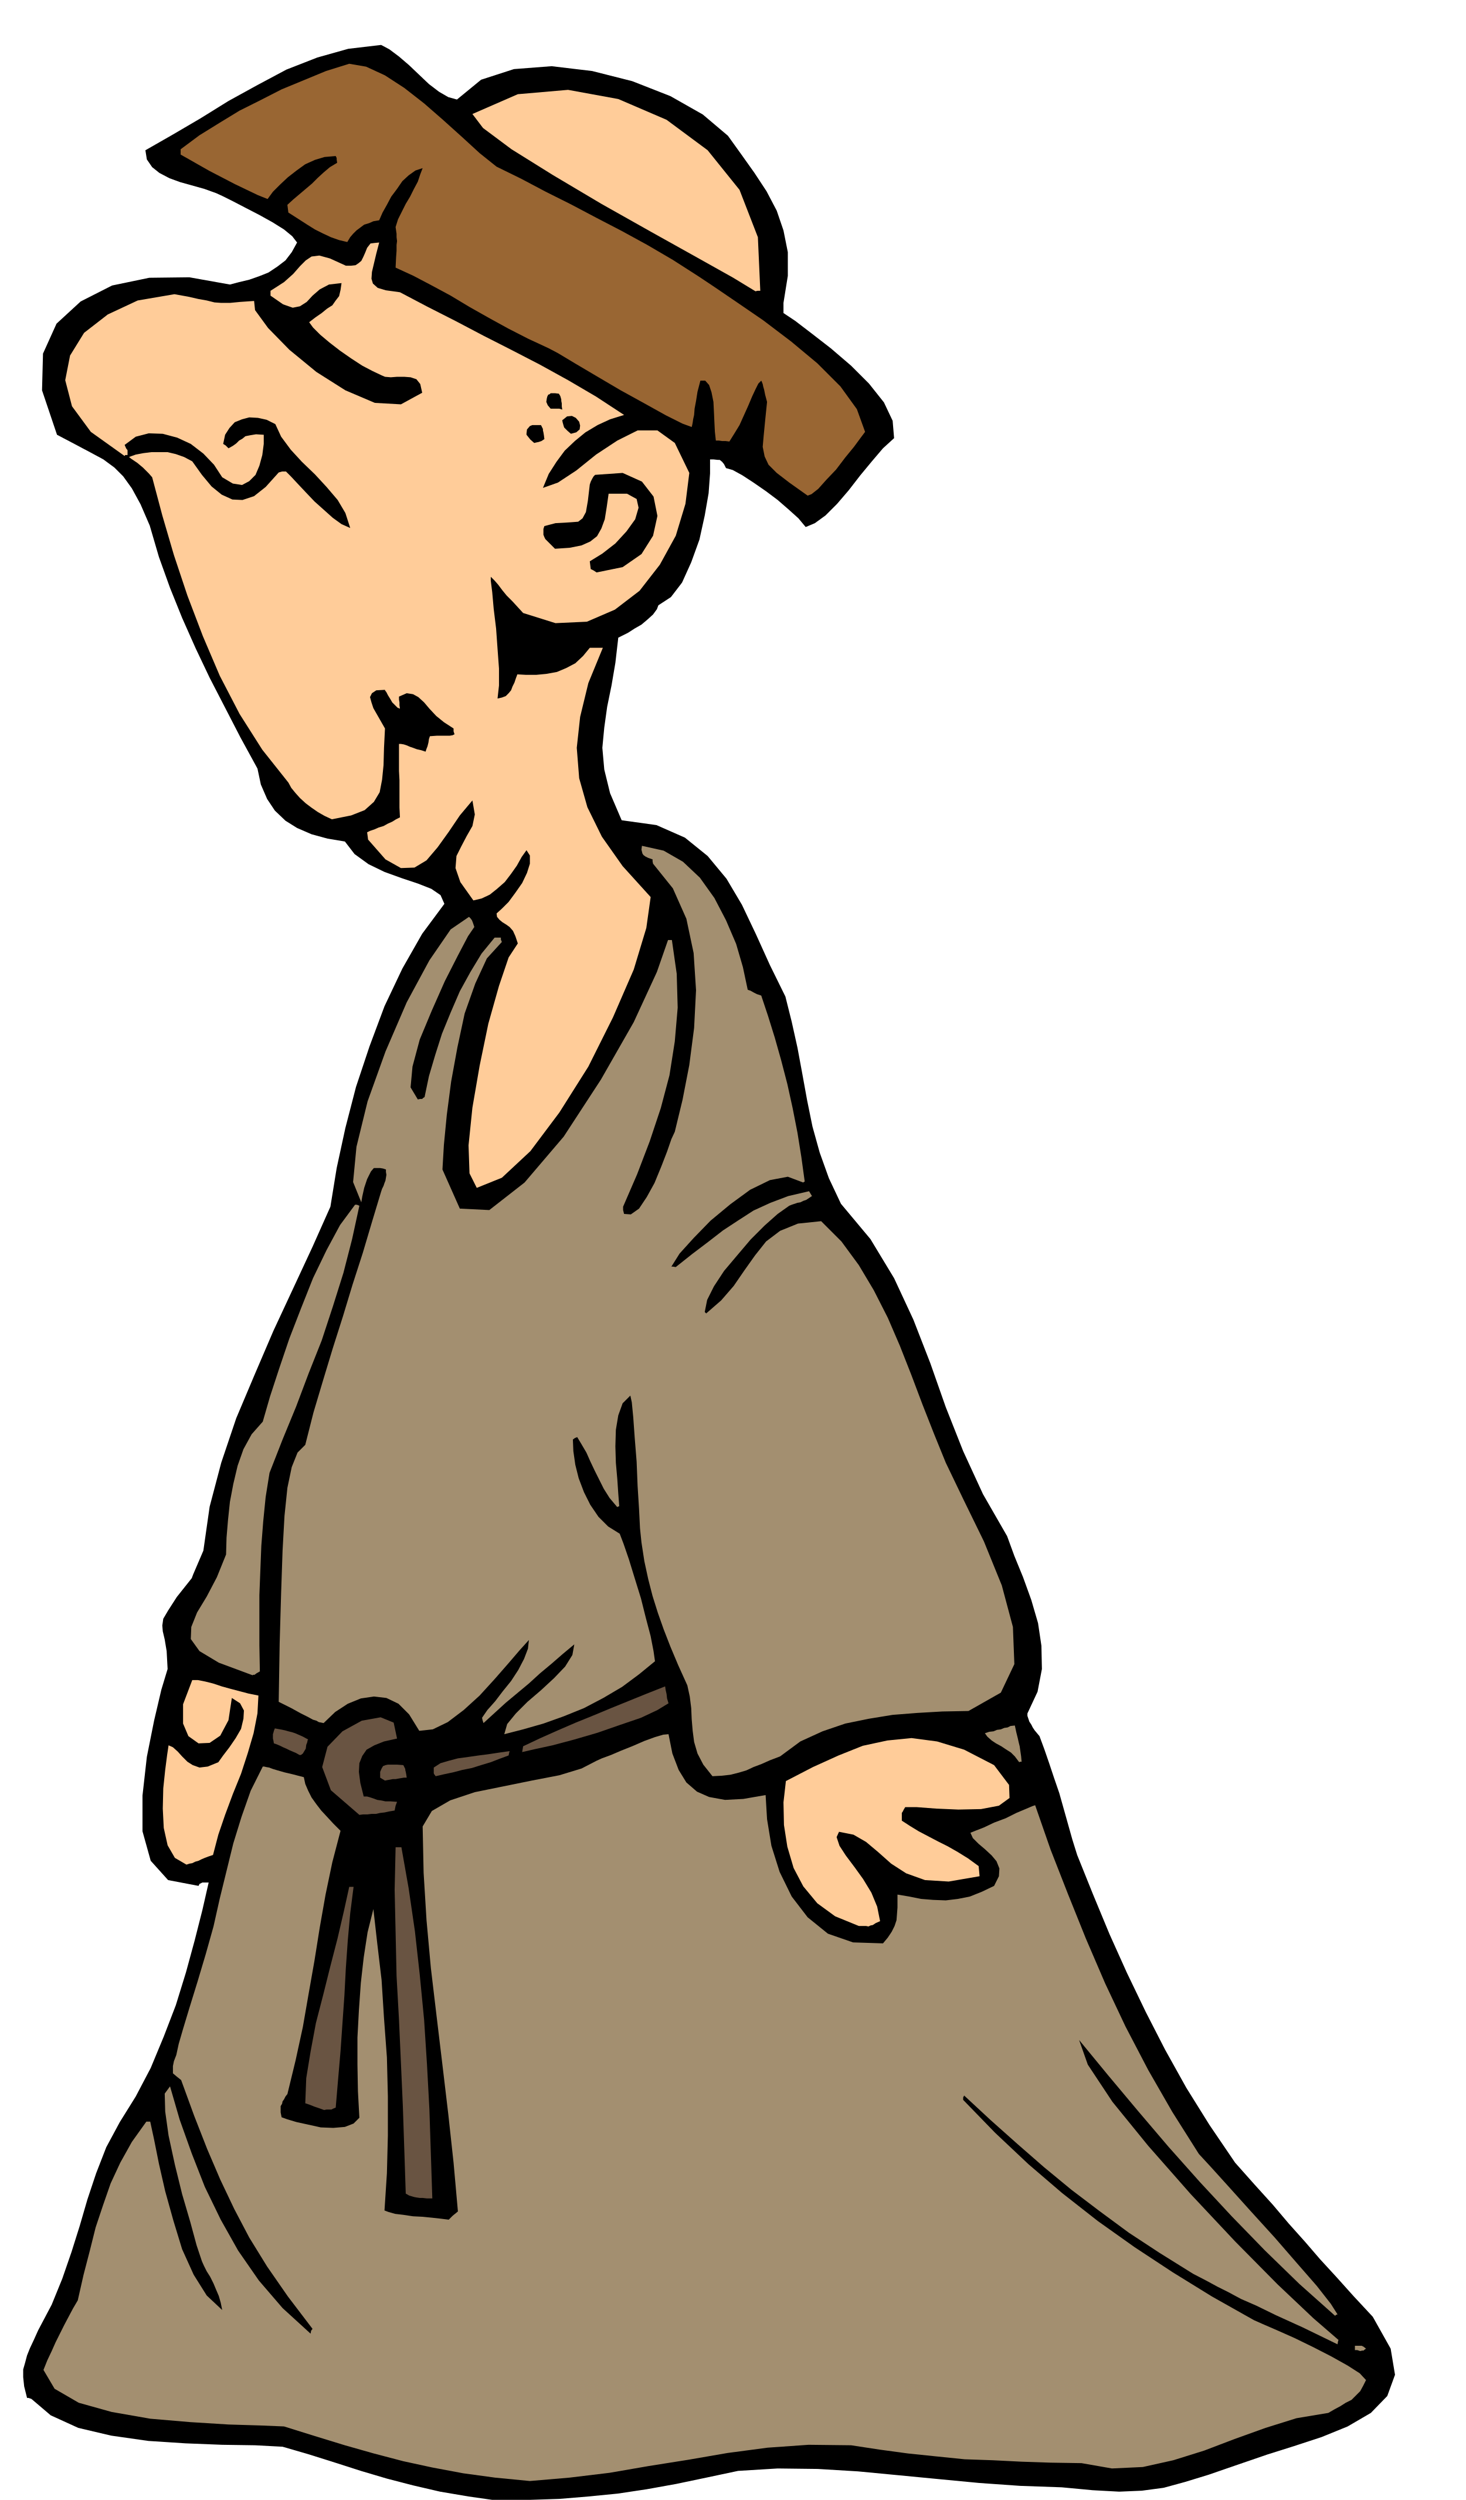
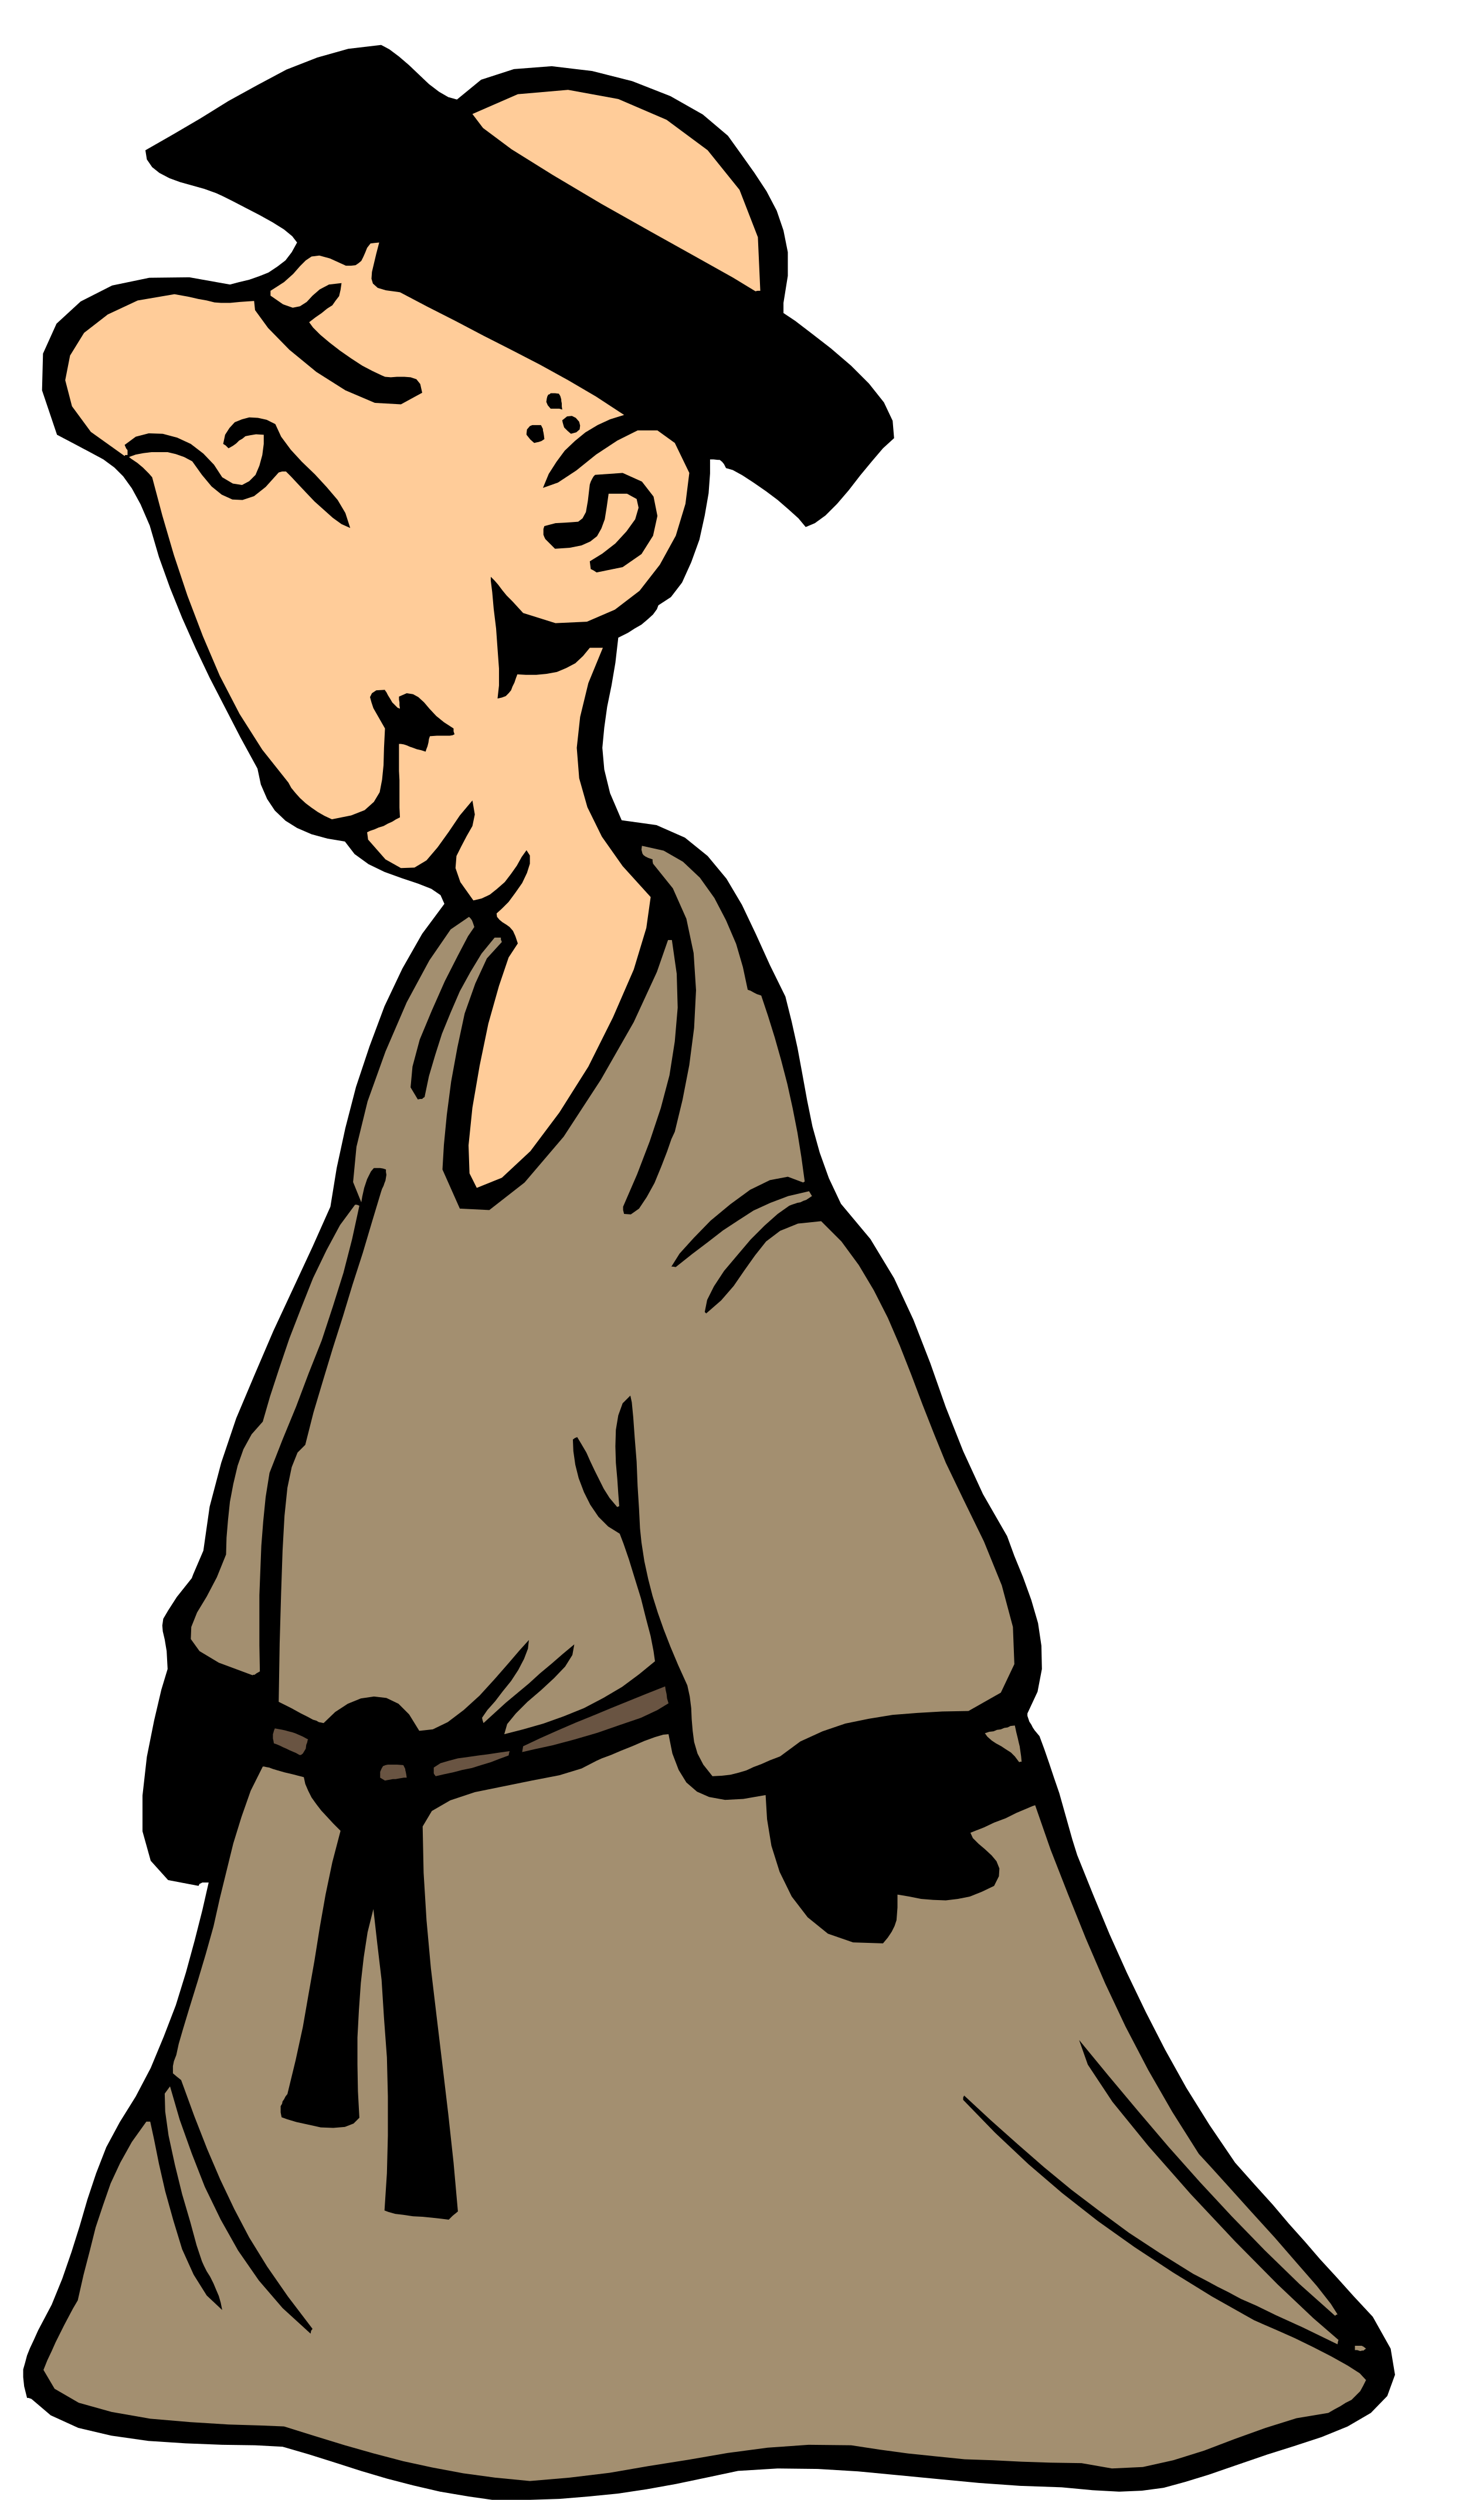
<svg xmlns="http://www.w3.org/2000/svg" fill-rule="evenodd" height="836.277" preserveAspectRatio="none" stroke-linecap="round" viewBox="0 0 3035 5175" width="490.455">
  <style>.brush1{fill:#000}.pen1{stroke:none}.brush2{fill:#a38f70}.brush3{fill:#695442}.brush4{fill:#fc9}</style>
  <path class="pen1 brush1" d="m1033 5177-63-9-59-10-56-13-54-14-54-16-53-17-54-17-55-16-57-3-68-1-76-3-77-5-77-11-68-16-57-26-40-34-6-2h-3l-6-24-2-19v-16l4-14 4-15 6-15 8-17 9-20 28-53 22-54 19-55 17-54 16-55 18-54 21-54 28-52 33-53 31-59 27-65 25-65 21-68 18-66 16-63 13-57h-13l-2 1-4 2-2 4-63-12-36-40-17-61v-74l9-80 15-75 15-64 13-43-2-37-4-24-4-17-1-12 2-14 10-17 18-28 31-39 3-8 3-7 3-7 3-7 3-7 3-7 3-7 3-7 13-91 24-91 31-92 38-90 39-91 41-88 40-86 37-83 13-80 18-83 22-85 28-84 31-83 37-78 41-72 46-62-8-18-19-13-28-11-33-11-36-13-33-16-29-21-20-26-36-6-33-9-30-13-24-15-22-21-16-24-13-30-7-33-35-64-32-62-32-62-29-61-28-63-25-62-23-64-19-65-19-44-18-33-18-25-18-18-23-17-26-14-32-17-38-20-31-92 2-76 28-62 50-46 65-33 77-16 83-1 84 15 19-5 21-5 20-7 20-8 18-12 17-13 13-17 11-20-10-13-17-14-24-15-27-15-29-15-25-13-22-11-13-6-25-9-25-7-25-7-22-8-21-11-15-12-11-16-3-19 56-32 58-34 58-36 60-33 60-32 64-25 64-18 68-8 17 9 20 15 21 18 21 20 20 19 21 16 19 11 18 5 50-41 68-22 78-6 84 10 83 21 79 31 67 38 52 44 28 39 27 38 25 38 21 40 14 41 9 45v49l-9 56v21l24 16 34 26 40 31 42 36 37 37 31 39 18 38 3 36-23 21-23 27-24 29-24 31-24 28-24 24-22 16-19 8-15-18-20-18-23-20-24-18-26-18-23-15-20-11-14-4-4-8-4-5-5-4h-4l-9-1h-7v29l-3 41-8 46-11 50-17 47-19 42-23 30-26 17-3 8-8 11-11 10-13 11-14 8-14 9-12 6-8 4-6 52-8 47-9 44-6 43-4 42 4 45 12 49 24 56 72 10 59 26 47 38 39 47 32 54 29 61 29 64 32 65 13 52 12 54 10 54 10 55 11 54 15 54 19 53 25 53 61 73 49 81 40 86 35 90 32 91 36 91 41 89 50 87 15 41 18 44 17 47 14 48 7 47 1 48-9 47-21 45v5l2 6 2 6 4 6 3 6 4 6 5 6 5 6 10 27 10 29 10 30 11 32 9 32 9 32 9 32 10 32 33 82 34 82 36 80 39 81 40 78 44 79 48 77 53 78 40 45 38 42 33 39 34 38 31 36 34 37 35 39 40 43 37 66 9 54-16 44-34 35-48 28-54 22-58 19-54 17-67 23-55 19-49 15-44 12-45 6-47 2-55-3-64-6-86-3-85-6-84-8-83-8-84-8-83-5-83-1-82 5-66 14-62 13-61 11-60 9-61 6-60 5-62 2-63 2z" />
  <path class="pen1 brush2" d="m1097 5136-72-7-66-9-64-12-60-13-61-16-60-17-62-19-64-20-49-2-66-2-80-5-82-7-80-14-68-19-50-29-23-39 8-20 9-19 8-18 9-18 9-18 9-17 9-17 10-17 12-53 13-50 12-48 15-45 16-46 20-43 24-43 30-42h8l8 37 10 50 13 57 17 61 18 59 24 53 27 43 32 30-3-15-4-14-6-14-5-12-7-14-7-11-6-12-4-9-11-33-13-48-17-58-15-61-13-60-7-50-1-37 11-15 20 69 25 70 27 69 33 68 36 64 43 62 49 57 58 53 1-6 3-4-51-67-43-62-37-60-31-59-29-61-27-63-27-69-27-74-10-8-7-6v-15l2-10 5-13 5-23 9-31 13-43 17-55 17-57 16-57 13-58 14-57 14-57 17-55 19-54 25-50h3l4 1 6 1 8 3 10 3 14 4 17 4 23 6 3 14 6 14 7 14 10 14 10 13 13 14 12 13 15 15-17 65-14 67-12 68-11 69-12 68-12 69-15 69-17 70-4 5-3 6-3 4-1 5-3 5v13l2 10 11 4 20 6 23 5 27 6 26 1 24-2 18-7 12-12-3-55-1-55v-56l3-56 4-57 6-53 8-52 12-48 8 71 9 76 5 79 6 81 2 81v81l-2 78-5 77 8 3 14 4 17 2 20 3 20 1 20 2 18 2 16 2 8-8 11-9-9-101-11-101-12-101-12-100-12-101-9-99-6-98-2-96 19-32 38-22 51-17 59-12 59-12 57-11 46-14 31-16 11-5 19-7 21-9 25-10 23-10 22-8 17-5 11-1 8 40 13 34 16 26 22 19 25 11 33 6 38-2 46-8 3 50 9 55 17 54 25 51 33 43 42 34 52 18 62 2 10-12 8-12 6-12 4-12 1-13 1-13v-27l24 4 25 5 25 2 26 1 25-3 25-5 25-10 25-12 10-20 1-16-6-15-10-12-14-13-13-11-12-12-5-11 10-4 18-7 21-10 24-9 22-11 19-8 14-6 6-2 32 92 36 92 37 92 40 93 42 89 47 90 50 87 55 87 24 26 38 42 45 50 50 55 46 53 41 47 29 37 14 22-3 1-2 2-74-66-71-69-69-71-66-71-65-73-63-74-62-74-60-73 18 51 51 77 74 91 88 100 92 98 88 89 74 70 52 45-1 3-1 6-72-35-55-25-41-20-32-14-26-14-22-11-24-13-27-14-69-43-64-42-61-45-58-44-57-47-55-48-55-49-55-51-2 4v5l66 68 69 65 70 60 74 58 76 54 79 52 81 50 87 49 18 8 30 13 36 16 39 19 37 19 34 19 25 16 13 14-6 12-6 11-9 9-9 9-12 6-11 7-13 7-12 7-66 11-64 20-64 23-63 24-64 20-63 14-64 3-63-11-64-1-60-2-60-3-58-2-59-6-58-6-59-8-59-9-88-1-85 6-83 11-81 14-82 13-81 14-83 10-82 7zm1719-269-6-2h-5v-9h14l4 2 5 4-3 2-2 2h-3l-4 1z" />
-   <path class="pen1 brush3" d="m884 4551-9-1h-6l-7-1-5-1-10-3-7-4-3-91-3-90-4-90-4-89-5-90-2-90-2-89 2-88h12l15 85 13 89 10 90 9 93 6 93 5 93 3 92 3 92h-11zm-213-183-11-4-9-3-10-4-9-3 2-52 9-55 11-59 15-58 15-60 15-58 13-56 11-50h9l-7 55-5 56-4 57-3 57-4 57-4 58-5 58-5 59-5 2-4 2h-10l-5 1z" />
-   <path class="pen1 brush4" d="m1778 3987-49-20-37-27-29-35-20-38-13-44-7-45-1-47 5-44 56-29 53-24 50-20 51-11 50-5 53 7 56 17 62 32 31 41 1 27-22 16-37 7-47 1-46-2-40-3h-24l-3 5-2 4-2 3v16l17 11 18 11 19 10 21 11 20 10 21 12 21 13 22 16 1 10 1 11-64 11-49-3-39-14-31-20-27-24-25-21-26-15-30-6-5 11 6 18 13 20 18 24 18 25 17 28 12 29 6 30-9 4-6 4-5 1-4 2-5-1h-15zM386 3860l-24-14-15-26-8-36-2-40 1-42 4-38 4-31 3-20 9 4 10 9 9 10 11 11 11 7 14 5 17-2 22-9 10-14 13-17 13-19 11-19 5-21 1-17-8-15-17-11-7 46-17 32-22 15-23 1-21-15-11-26v-40l19-50h12l15 3 16 4 18 6 18 5 19 5 19 5 20 4-2 37-8 41-12 41-14 43-17 42-16 43-14 41-11 42-9 3-8 3-7 3-6 3-7 2-6 3-6 1-6 2z" />
-   <path class="pen1 brush3" d="m744 3757-59-51-18-48 11-42 31-32 40-22 39-7 27 11 7 33-27 6-20 8-16 9-9 13-6 15-1 18 3 23 7 28h7l7 2 6 2 8 3 7 1 10 2h10l14 1-3 8-2 10-12 2-9 2-9 1-9 2h-9l-8 1h-9l-8 1z" />
  <path class="pen1 brush3" d="m797 3686-5-3-5-3v-12l3-7 3-5 5-2 5-1h19l13 1 2 4 2 4v2l1 4 1 5 1 7h-6l-6 1-6 1-5 1h-6l-5 1-6 1-5 1zm105-9-3-4-1-2v-12l14-9 17-5 19-5 22-3 21-3 23-3 20-3 21-3-1 4-1 5-19 7-18 7-20 6-19 6-20 4-19 5-19 4-17 4z" />
  <path class="pen1 brush2" d="m1475 3677-19-24-12-23-7-24-3-23-2-24-1-23-3-24-5-23-19-42-16-38-14-36-12-34-11-35-9-35-8-37-6-39-3-29-2-40-3-48-2-50-4-50-3-42-3-31-3-14-16 16-9 25-5 30-1 34 1 34 3 34 2 30 2 26-3 1-1 1-16-19-12-19-10-20-9-18-9-19-8-18-10-17-9-15-5 2-4 3 1 24 4 28 7 28 11 29 13 26 17 25 20 20 24 15 8 21 11 32 12 39 13 42 10 40 10 38 6 31 3 21-33 27-35 26-39 23-40 21-42 17-42 15-42 12-39 10 6-21 18-22 24-24 28-24 27-25 23-24 15-24 4-22-24 20-23 20-24 20-23 21-24 20-24 20-23 21-23 21-2-6-1-5 11-16 16-18 16-21 17-21 15-23 12-23 8-21 2-18-19 21-24 28-28 32-31 34-33 30-33 25-31 15-28 3-21-34-22-22-25-12-26-3-27 4-27 11-26 17-24 23-5-1-5-1-5-3-7-2-11-6-14-7-20-11-26-13 2-121 3-104 3-88 4-72 6-58 9-43 12-30 16-16 17-67 20-67 20-66 21-66 20-66 21-65 19-64 19-63 2-6 3-6 2-6 2-5 1-6 1-6-1-6v-5l-6-2-6-1h-13l-6 7-4 8-4 8-3 9-3 9-2 9-2 9-2 12-17-42 7-73 23-94 37-103 44-102 47-87 44-64 38-26 3 3 3 4 2 5 3 9-13 19-21 40-27 53-27 61-25 60-15 56-4 43 15 25 5-1h4l2-2 3-2 9-43 13-44 14-44 18-44 19-44 22-40 23-38 27-33h13v4l2 5-31 34-24 52-22 62-15 70-13 71-9 69-6 62-3 51 36 81 61 3 73-57 81-95 77-118 68-119 48-104 23-66h8l10 70 2 70-6 70-11 70-18 68-23 69-26 68-29 67v7l2 8 14 1 17-12 16-24 16-29 14-34 12-31 9-26 7-15 16-66 14-72 10-77 4-78-5-77-15-71-28-63-41-51-1-5v-4l-9-3-6-3-4-3-2-3-2-8 1-8 45 10 40 23 35 33 30 42 24 46 21 49 14 48 10 47 6 2 7 4 6 3 9 3 14 42 14 45 13 46 13 50 11 50 10 51 8 50 7 51-2 1-1 1-32-12-37 7-41 20-41 30-41 34-35 36-29 32-17 27h3l6 1 34-27 33-25 31-24 32-21 31-20 35-16 37-14 43-10 3 5 3 5-6 4-6 4-6 2-6 3-6 1-6 2-6 2-5 2-24 17-27 24-29 29-28 33-27 32-21 32-14 28-5 25 1 1 2 2 31-27 26-30 22-32 22-31 23-29 29-22 37-15 48-5 42 42 36 49 31 52 29 57 25 58 24 61 23 61 24 61 24 59 37 77 42 86 37 91 23 86 3 77-28 59-67 38-54 1-52 3-51 4-49 8-49 10-47 16-46 21-42 31-21 8-18 8-16 6-15 7-17 5-16 4-18 2-19 1zm635-29-9-12-8-8-11-7-9-6-11-6-9-6-9-8-5-7 9-3 9-1 7-3 8-1 7-3 7-1 6-3 9-1 3 14 3 12 2 9 2 8 1 7 1 7 1 7 1 11h-3l-2 1z" />
  <path class="pen1 brush3" d="m620 3633-7-4-7-3-7-3-6-3-7-3-6-3-7-3-6-2-1-6-1-4v-9l1-3 1-4 2-5 11 2 10 2 7 2 8 2 6 2 7 3 9 4 11 6-1 1-1 5-2 5-1 8-3 5-3 5-4 3h-3zm461-6 1-6 1-6 36-17 36-16 37-16 37-15 36-15 37-15 37-15 38-15 1 7 2 9 1 9 3 10-23 14-34 16-44 15-46 16-48 14-45 12-37 8-26 6z" />
  <path class="pen1 brush2" d="m523 3468-70-26-40-24-18-25 1-25 12-30 20-33 21-40 19-47 1-35 3-36 4-38 7-37 9-38 12-34 17-31 23-26 15-52 19-58 21-62 24-62 25-63 28-58 28-52 31-42h4l5 2-15 69-18 70-22 70-23 70-27 68-26 69-28 68-27 69-8 50-5 50-4 51-2 51-2 51v104l1 54-7 4-4 3h-3l-1 1z" />
  <path class="pen1 brush4" d="m987 2459-15-30-2-58 8-78 15-87 18-87 22-78 20-59 19-29-5-15-5-11-7-8-7-5-8-5-6-5-5-6-1-7 11-10 14-14 14-19 14-20 10-21 6-19v-17l-7-11-10 14-10 18-12 17-13 17-16 14-15 12-17 8-17 4-27-38-10-29 2-25 10-20 11-21 12-21 5-24-5-29-26 31-23 34-23 32-23 27-25 15-28 1-32-18-36-41-1-8-1-7 6-3 9-3 9-4 10-3 9-5 9-4 8-5 8-4-1-20v-57l-1-19v-56h4l6 1 6 2 7 3 6 2 8 3 9 2 9 3 2-6 2-5 1-4 1-4 1-7 2-6 14-1h27l6-1 4-2-2-6v-6l-20-13-16-13-14-15-11-13-12-11-11-6-13-2-16 7v6l1 6v6l1 7-5-2-5-5-6-6-4-7-5-8-3-6-3-4v-1l-18 1-9 6-4 8 3 11 4 12 8 14 8 14 8 14-2 40-1 36-3 30-5 26-12 20-19 17-28 11-40 8-15-7-14-8-13-9-12-9-12-11-9-10-9-11-6-11-54-68-47-74-41-79-35-82-32-84-28-84-24-82-21-79-7-8-6-6-6-6-6-5-6-5-6-4-6-4-5-4 14-5 16-3 16-2h34l17 4 17 6 17 9 20 28 20 24 21 17 22 10 21 1 24-8 24-19 27-30 7-2h8l10 10 14 15 16 17 19 20 19 17 19 17 18 13 18 8-10-31-16-27-23-27-24-26-27-26-23-25-20-27-12-26-18-9-18-4-18-1-15 4-15 6-11 12-9 14-4 19 5 3 6 6 9-5 7-5 6-6 7-4 6-5 10-2 12-2 16 1v19l-3 23-6 22-8 19-13 13-15 8-19-3-22-13-17-26-22-23-26-20-28-13-30-8-29-1-27 7-23 17 3 7 3 4v10h-5l-1 2-70-50-39-53-14-54 10-51 29-47 49-38 62-29 76-13 28 5 22 5 17 3 16 4 14 1h18l21-2 29-2 2 19 27 37 44 45 56 46 60 38 61 26 54 3 44-24-4-18-8-10-12-4-13-1h-15l-13 1-12-1-7-3-19-9-21-11-23-15-23-16-22-17-19-16-15-15-8-11 13-10 13-9 11-9 11-7 7-10 7-9 3-13 2-14-26 3-19 10-15 13-12 13-14 9-15 3-20-7-26-18v-10l28-18 19-17 14-16 12-12 12-8 16-2 22 6 33 15h11l9-1 6-4 6-5 4-8 4-9 4-10 7-9 8-1 10-1-6 23-5 21-4 17-1 14 3 10 10 9 17 5 29 4 57 30 59 30 57 30 59 30 58 30 58 32 58 34 58 38-29 9-26 12-25 15-22 18-21 20-17 23-16 25-12 29 31-11 38-25 41-33 44-29 42-21h41l36 26 30 62-8 64-20 66-33 60-42 54-51 39-58 25-65 3-67-21-11-12-11-12-12-12-9-11-9-12-7-8-6-6-2-2v8l3 24 3 34 5 41 3 42 3 41v35l-3 27 9-2 8-3 6-6 5-6 3-8 4-8 3-9 3-8 18 1h21l21-2 22-4 19-8 19-10 16-15 14-17h27l-30 73-17 70-7 64 5 63 17 60 30 61 43 61 58 64-9 64-26 86-43 99-51 102-60 95-60 80-59 55-52 21z" />
  <path class="pen1 brush1" d="m1235 1185-6-4-6-3-1-8-1-8 26-16 27-21 23-25 18-25 7-24-4-18-20-11h-38l-4 28-4 25-7 19-9 16-14 11-18 8-25 5-30 2-9-9-6-6-5-5-2-4-2-5v-12l2-6 23-6 19-1 15-1 13-1 9-7 7-13 4-23 4-34 2-6 3-6 3-5 3-3 57-4 40 18 24 31 8 40-9 41-24 38-39 27-54 11z" />
-   <path class="pen1" style="fill:#963" d="m1672 1026-38-27-26-20-17-17-8-17-4-20 2-23 3-31 4-39-4-15-2-10-2-7-1-5-2-5-1-2-6 6-6 12-7 15-8 19-9 20-9 20-11 18-10 16-8-1h-7l-7-1h-6l-2-18-1-20-1-22-1-20-4-20-5-15-8-9h-10l-6 23-3 19-3 16-1 13-2 9-1 7-1 5-1 4-19-7-34-17-45-25-49-27-51-30-44-26-35-21-19-10-43-20-41-21-40-22-39-22-40-24-39-21-38-20-37-17 1-21 1-14v-12l1-8-1-8v-7l-1-7-1-7 5-16 8-16 8-16 9-15 8-16 8-15 5-15 5-13-15 5-14 10-13 12-11 16-12 16-9 17-9 16-7 16-12 2-9 4-10 3-8 6-8 6-7 7-6 7-6 10-17-4-17-6-17-8-16-8-16-10-14-9-14-9-11-7-1-8-1-8 12-11 13-11 13-11 13-11 12-12 12-11 13-11 15-9-1-7v-3l-1-2-1-2-23 2-20 6-20 9-18 13-18 14-16 15-15 15-11 15-20-8-23-11-25-12-25-13-27-14-23-13-21-12-16-9v-11l39-29 42-26 41-25 44-22 43-22 46-19 46-19 48-15 35 6 39 18 40 26 41 32 39 34 40 36 36 33 35 28 51 25 51 27 52 26 53 28 52 27 53 29 53 31 53 34 33 22 47 32 54 37 58 44 54 45 48 48 34 47 17 47-9 12-14 19-18 22-19 25-20 21-17 19-14 11-8 3z" />
  <path class="pen1 brush1" d="m1106 917-8-7-4-5-4-5v-3l1-8 6-7 5-2h18l2 4 2 4v3l1 4 1 6 1 8-6 4-6 2-5 1-4 1zm76-19-7-6-4-4-3-3-1-3-2-7-1-5 10-8 10-1 8 4 7 8 2 8-1 8-7 6-11 3zm-42-52-6-7-3-7 1-7 1-4 2-4 3-1 2-2h9l8 1 3 5 2 7v3l1 5v6l1 7-6-2h-18z" />
  <path class="pen1 brush4" d="m1564 603-46-28-75-42-95-53-103-58-101-60-85-53-59-44-22-29 94-41 104-9 104 19 100 43 85 63 66 82 38 98 5 111h-6l-4 1z" />
</svg>